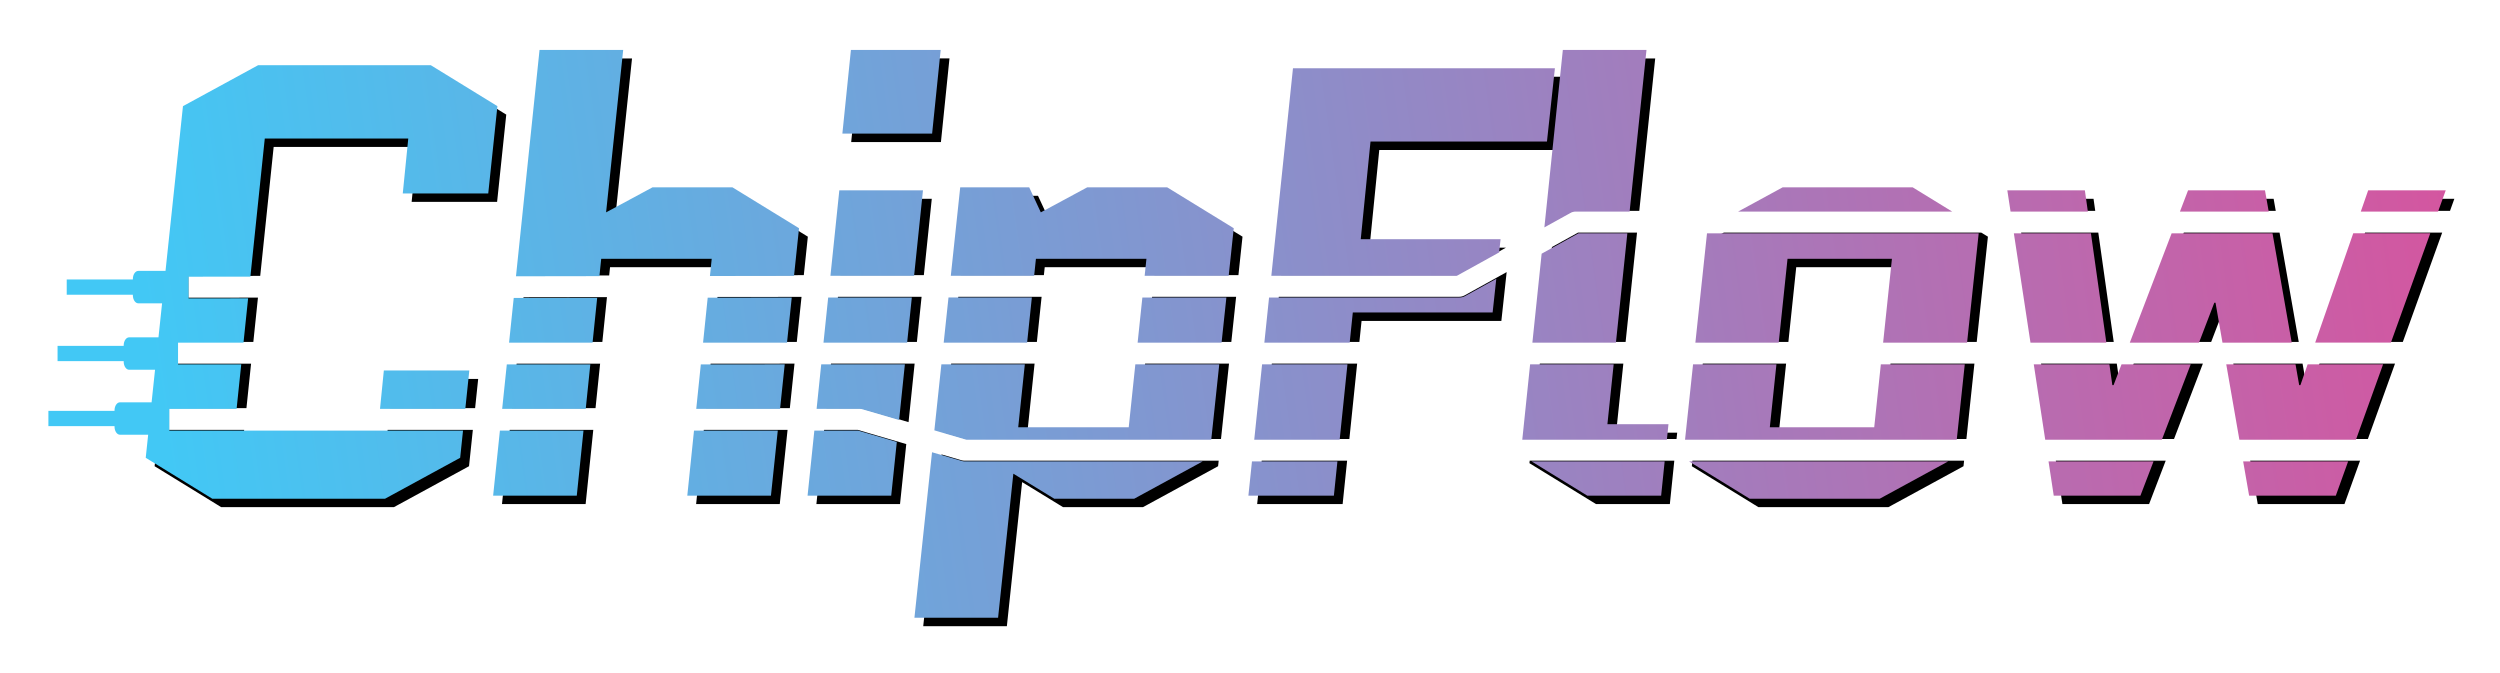
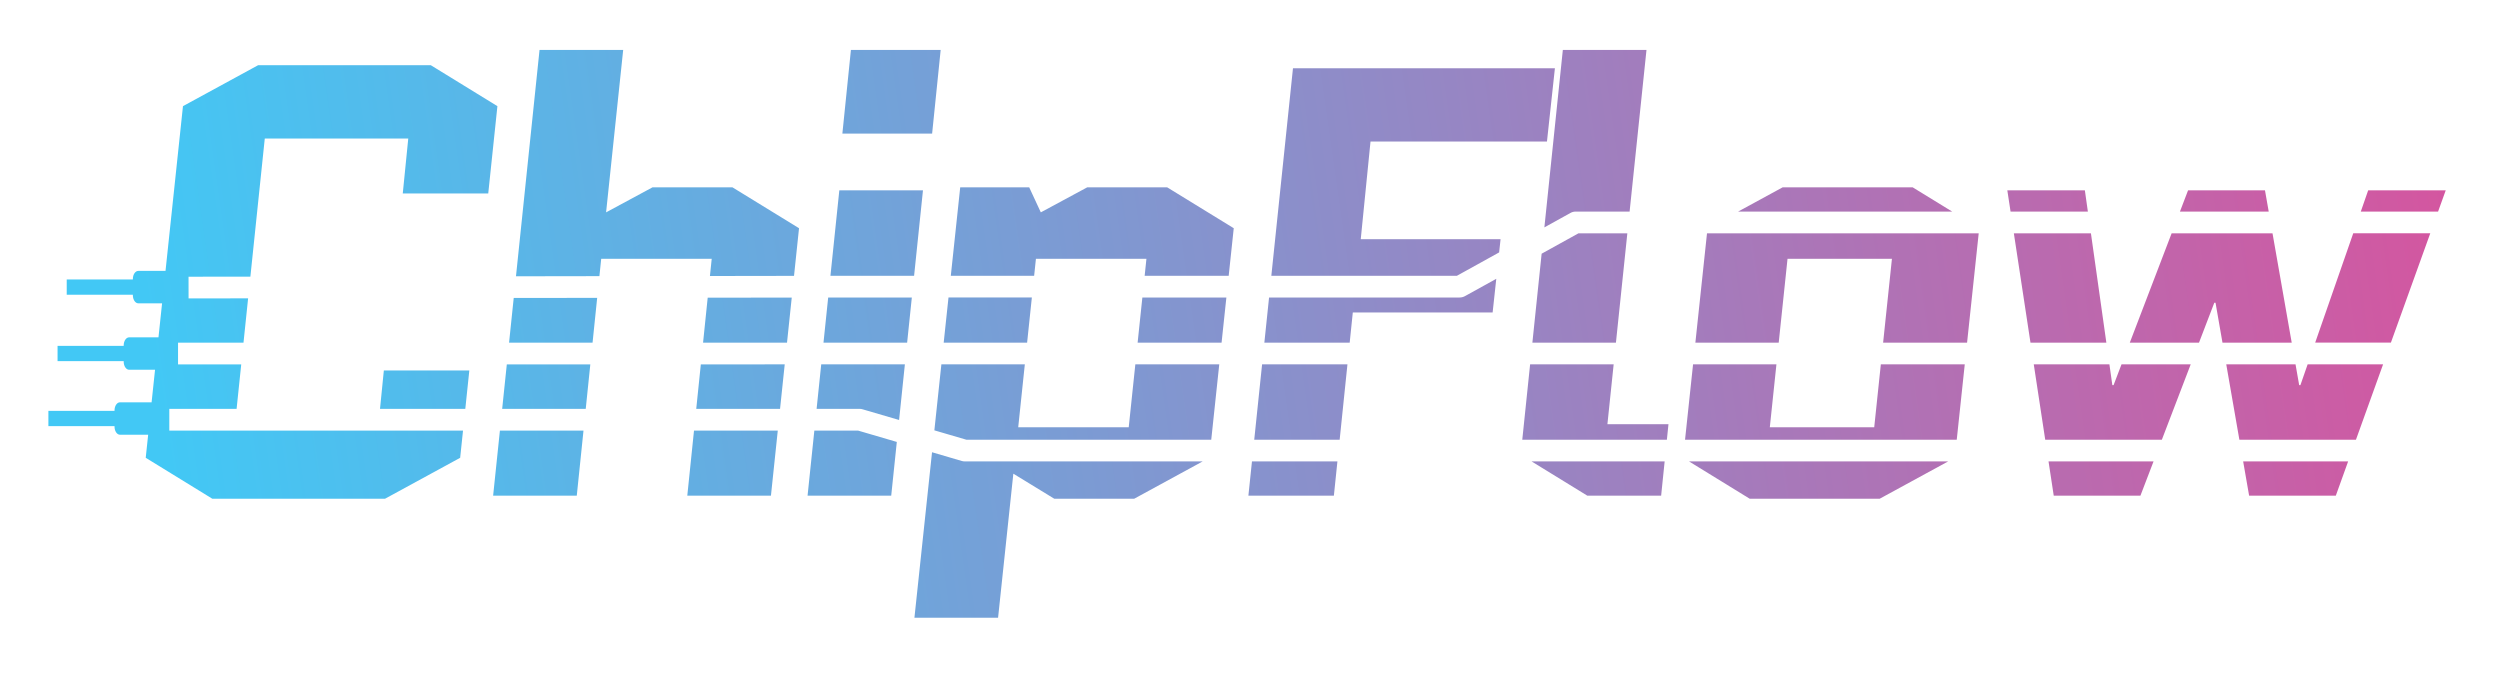
<svg xmlns="http://www.w3.org/2000/svg" role="img" viewBox="-5.42 -1.42 1009.84 271.84">
  <title>ChipFlow (member) logo</title>
  <style>svg {fill-rule:evenodd;clip-rule:evenodd;stroke-linejoin:round;stroke-miterlimit:2}</style>
-   <path fill="none" d="M-0-0h999.997v270.001H-0z" />
-   <path d="M185.58 172.208l-1.544 14.695-30.331 16.527H83.918l-26.881-16.527L72.081 44.875l30.332-16.527h69.787l26.879 16.527-3.7 35.257h-34.523l2.219-22.191h-57.952l-5.43 52.081-29.065.037.011 8.773 28.139-.037-1.867 17.916H66.391v8.773h29.607l-1.873 17.953H62.862v8.773H93.213l-.172 1.629h57.952l.163-1.629h34.425zm21.384-62.334l9.13-87.69h33.784l-6.903 65.592 18.741-10.105h32.303l26.881 16.509-1.632 15.547-33.967.037.335-3.239h-44.633l-.342 3.313-33.695.037zm127.006-.167l3.204-30.815h33.784l-3.202 30.815h-33.786zm48.624 0l3.407-32.037h27.865l4.686 10.105 18.741-10.105h32.305l26.879 16.509-1.651 15.528h-33.947l.333-3.183h-44.633l-.335 3.183h-33.651zm129.447 0l8.356-80.12h105.791l-3.206 29.575h-71.266l-3.946 39.459h55.12l-20.012 11.086h-70.837zm110.53-21.969l6.822-65.555h33.784l-6.43 61.575H630.883c-.742 0-1.471.185-2.121.555l-6.191 3.424zm84.405-3.979l11.194-6.089h52.525l9.918 6.089h-73.637zm102.681 0l-.74-4.868h31.319l.687 4.868h-31.265zm70.393 0l1.86-4.868h31.073l.853 4.868h-33.786zm72.915 0l1.692-4.868h31.319l-1.751 4.868H952.965zm28.104 8.773l-15.902 44.16h-30.623l15.371-44.16h31.154zm-19.057 52.932l-10.96 30.445H901.994l-5.299-30.445h27.973l2.123 12.104h.494l4.209-12.104h30.517zm-14.116 39.2l-6.307 17.527h-35.019l-3.05-17.527h44.376zm-78.508 0l-6.711 17.527H827.66l-2.665-17.527h44.393zm-81.44 0l-.237 2.239-30.332 16.527h-52.525l-26.879-16.527.237-2.239H787.947zm-117.054 0l-1.797 17.527h-29.838l-26.879-16.509.104-1.018h58.411zm-132.162 0l-1.812 17.527h-34.524l1.829-17.527h34.508zm-51.879 0l-.239 2.239-30.331 16.527h-32.305l-16.522-10.105-6.165 58.189H367.506l7.381-69.386 8.069 2.369c.402.111.816.167 1.233.167H486.851zm-126.195-6.7l-2.521 24.227h-33.784l3.119-29.983h13.55l19.637 5.756zm-47.95-5.756l-3.15 29.983H275.772l3.091-29.983h33.843zm-78.477 0l-3.093 29.983H197.352l3.122-29.983h33.755zm-30.059-35.498l1.88-18.064 33.705-.056-1.867 18.119h-33.718zm-52.138 26.725l1.179-11.789h34.524l-1.238 11.789h-34.465zm49.355 0l1.871-17.953H236.985l-1.853 17.953H201.387zm116.958-44.937l-1.912 18.212H282.522l1.875-18.175 33.949-.037zm48.498-.037l-1.897 18.249h-33.784l1.897-18.23 5.739-.019h28.045zm48.481 0l-1.917 18.249H379.719l1.941-18.249h33.664zm78.569 0l-1.94 18.249h-33.914l1.917-18.249h33.936zm109.279-9.976l-2.138 19.729h-56.471l-.877 8.495h-34.462l1.903-18.249h72.88c.742 0 1.471-.185 2.121-.537l17.044-9.439zm52.66-15.954l-4.612 44.178H617.474l3.99-38.348 10.551-5.83h23.818zm139.038 0l2.702 1.647L793.05 136.71h-33.912l3.172-30.186h-42.168L716.97 136.71h-33.656l4.523-42.531 3.05-1.647h103.984zm47.287 0l6.232 44.16h-30.686l-6.715-44.16h31.169zm73.215 0l7.755 44.16H895.17l-2.164-12.419h-.492l-4.76 12.419h-27.95l16.894-44.16h38.676zm-30.975 52.932l-11.656 30.445H823.662l-4.627-30.445h30.592l1.706 12.104h.492l4.627-12.104h27.947zm-205.255 30.445l3.239-30.445h33.666l-3.057 29.113h42.168l3.059-29.113h33.901l-3.239 30.445H679.144zm-65.749 0l3.169-30.445h33.742l-2.909 27.873h24.66l-.263 2.573h-58.398zm-108.258 0l3.174-30.445h34.469l-3.144 30.445h-34.499zm-129.308-2.647l2.958-27.799h33.699l-3.057 29.113h44.633l3.059-29.113h33.901l-3.239 30.445H384.818l-8.989-2.647zm-47.447-9.828l1.867-17.971h33.784l-2.456 23.634-18.697-5.478c-.4-.13-.814-.185-1.233-.185h-13.266zm-48.614 0l1.851-17.953 33.893-.019-1.886 17.971h-33.858zm58.64-107.475l3.452-33.777h36.249l-3.452 33.777h-36.249z" />
  <path fill="url(#_Linear1)" d="M556.297 1336.87l-.624 5.94-16.388 8.93h-37.707l-14.524-8.93.533-5.03h-6.144c-.66 0-1.196-.79-1.196-1.77v-.11h-14.432v-3.33h14.432v-.1c0-.98.536-1.77 1.196-1.77h6.894l.752-7.1h-5.646c-.66 0-1.196-.8-1.196-1.77v-.11h-14.432v-3.33h14.432v-.1c0-.98.536-1.77 1.196-1.77h6.396l.785-7.42h-5.181c-.66 0-1.196-.79-1.196-1.77v-.1h-14.432v-3.34h14.432v-.1c0-.98.536-1.77 1.196-1.77h5.931l3.808-35.95 16.389-8.93h37.707l14.523 8.93-1.999 19.05h-18.653l1.199-11.99h-31.312l-3.143 30.15-13.495.01.006 4.74 12.995-.02-1.009 9.68h-14.282v4.74h13.789l-1.012 9.7h-14.684v4.74h64.096zm11.556-33.67l5.141-49.39h18.254l-3.73 35.44 10.126-5.46h17.454l14.524 8.92-1.093 10.4-18.349.03.388-3.76h-24.116l-.392 3.79-18.207.03zm68.623-.1l1.939-18.65h18.254l-1.938 18.65h-18.255zm26.267 0l2.054-19.31h15.056l2.532 5.46 10.126-5.46h17.455l14.523 8.92-1.105 10.39h-18.339l.39-3.72h-24.116l-.391 3.72h-18.185zm69.947 0l4.723-45.29h57.16l-1.732 15.98h-38.506l-2.132 21.32h30.512l-.312 2.88-9.231 5.11H732.69zm59.586-10.57l4.029-38.72h18.254l-3.683 35.27H799.11c-.401 0-.795.1-1.146.3l-5.688 3.15zm42.276-3.45l9.72-5.29h28.38l8.613 5.29h-46.713zm59.456 0l-.704-4.63h16.922l.653 4.63h-16.871zm36.965 0l1.77-4.63h16.789l.812 4.63h-19.371zm39.466 0l1.61-4.63h16.922l-1.666 4.63h-16.866zm15.161 4.74l-8.592 23.86h-16.522l8.305-23.86H985.6zm-10.297 28.6l-5.922 16.45h-25.438l-2.863-16.45h15.117l.796 4.54h.267l1.578-4.54h16.465zm-7.627 21.18l-2.688 7.47h-18.921l-1.3-7.47h22.909zm-42.465 0l-2.86 7.47h-18.92l-1.136-7.47h22.916zm-44.819 0l-14.935 8.14h-28.38l-13.235-8.14h56.55zm-61.869 0l-.766 7.47h-16.122l-12.152-7.47h29.04zm-71.411 0l-.772 7.47h-18.654l.779-7.47h18.647zm-29.406 0l-14.935 8.14h-17.455l-8.927-5.46-3.331 31.44h-18.254l3.843-36.12 6.505 1.91c.217.06.441.09.666.09h51.888zm-66.746-4.25l-1.219 11.72h-18.254l1.477-14.2h9.529l8.467 2.48zm-25.975-2.48l-1.492 14.2h-18.254l1.464-14.2h18.282zm-42.398 0l-1.465 14.2h-18.254l1.479-14.2h18.24zm-16.243-19.18l1.016-9.76 18.212-.02-1.008 9.78h-18.22zm-28.163 14.44l.837-8.37h18.654l-.878 8.37h-18.613zm26.659 0l1.011-9.7h18.224l-1 9.7H564.84zm63.192-24.28l-1.033 9.84H608.68l1.012-9.82 18.34-.02zm26.206-.02l-1.025 9.86h-18.254l1.024-9.85 5.31-.01h12.945zm26.192 0l-1.035 9.86H661.19l1.049-9.86h18.191zm42.451 0l-1.049 9.86h-18.321l1.036-9.86h18.334zm58.899-4.08l-.797 7.35h-30.512l-.681 6.59h-18.622l1.028-9.86h41.587c.401 0 .795-.1 1.146-.29l6.851-3.79zm28.602-9.93l-2.492 23.87h-18.233l2.021-19.42 8.044-4.45h10.66zm76.676 0l-2.539 23.87h-18.321l1.924-18.31h-22.784l-1.924 18.31h-18.187l2.539-23.87h59.292zm24.489 0l3.367 23.86h-16.558l-3.628-23.86h16.819zm39.628 0l4.19 23.86h-15.109l-1.517-8.71h-.266l-3.337 8.71h-15.102l9.128-23.86h22.013zm-17.853 28.6l-6.298 16.45h-25.449l-2.5-16.45h16.507l.64 4.54h.266l1.735-4.54h15.099zm-110.349 16.45l1.75-16.45h18.193l-1.442 13.73h22.784l1.442-13.73h18.315l-1.75 16.45h-59.292zm-35.52 0l1.711-16.45h18.232l-1.364 13.06h13.324l-.347 3.39h-31.556zm-58.494 0l1.715-16.45h18.627l-1.7 16.45h-18.642zm-69.803-2.05l1.531-14.4h18.21l-1.442 13.73h24.116l1.443-13.73h18.314l-1.749 16.45h-53.421l-7.002-2.05zm-25.699-4.69l1.009-9.71h18.254l-1.262 12.14-7.959-2.33c-.216-.07-.44-.1-.666-.1h-9.376zm-26.266 0l1.001-9.7 18.309-.01-1.019 9.71h-18.291zm31.891-60.07l1.865-18.25h19.586l-1.865 18.25h-19.586z" transform="translate(-848.094 -2302.044) scale(1.851)" />
  <defs>
    <linearGradient id="_Linear1" x1="0" x2="1" y1="0" y2="0" gradientTransform="rotate(-8.482 9331.99 -2657.407) scale(501.019)" gradientUnits="userSpaceOnUse">
      <stop offset="0" stop-color="#42c8f5" />
      <stop offset="1" stop-color="#d5559f" />
    </linearGradient>
  </defs>
</svg>